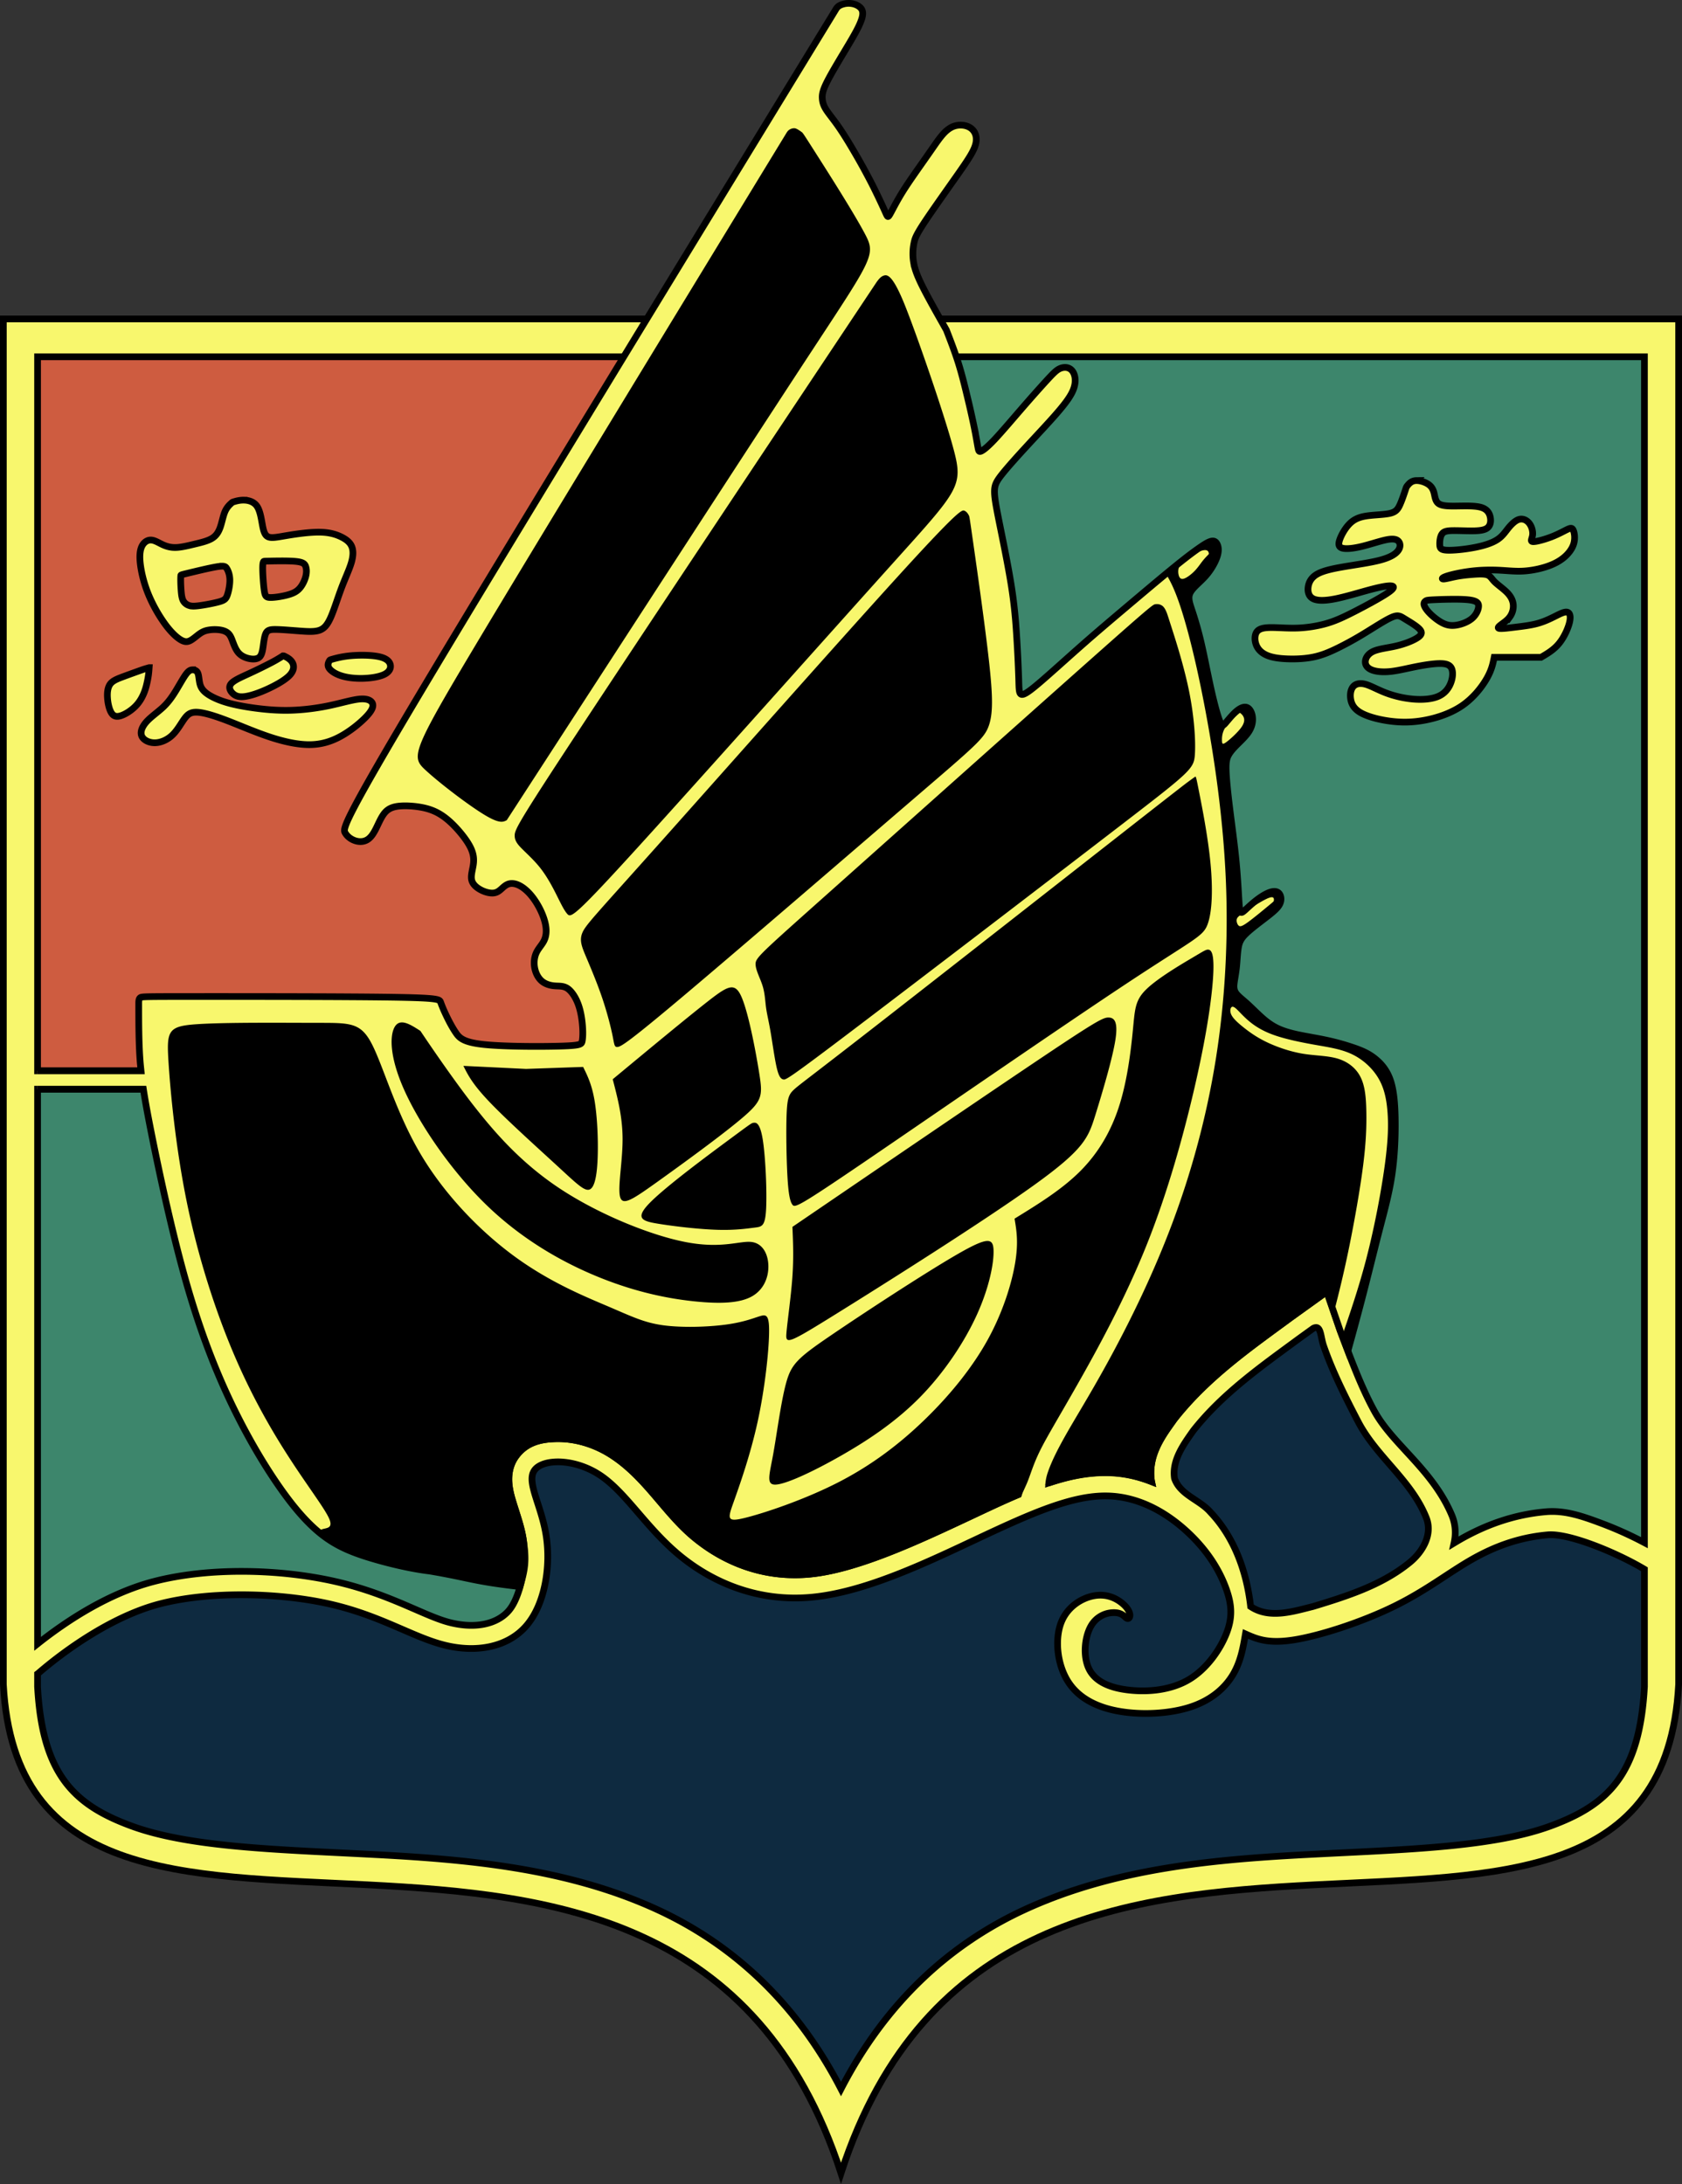
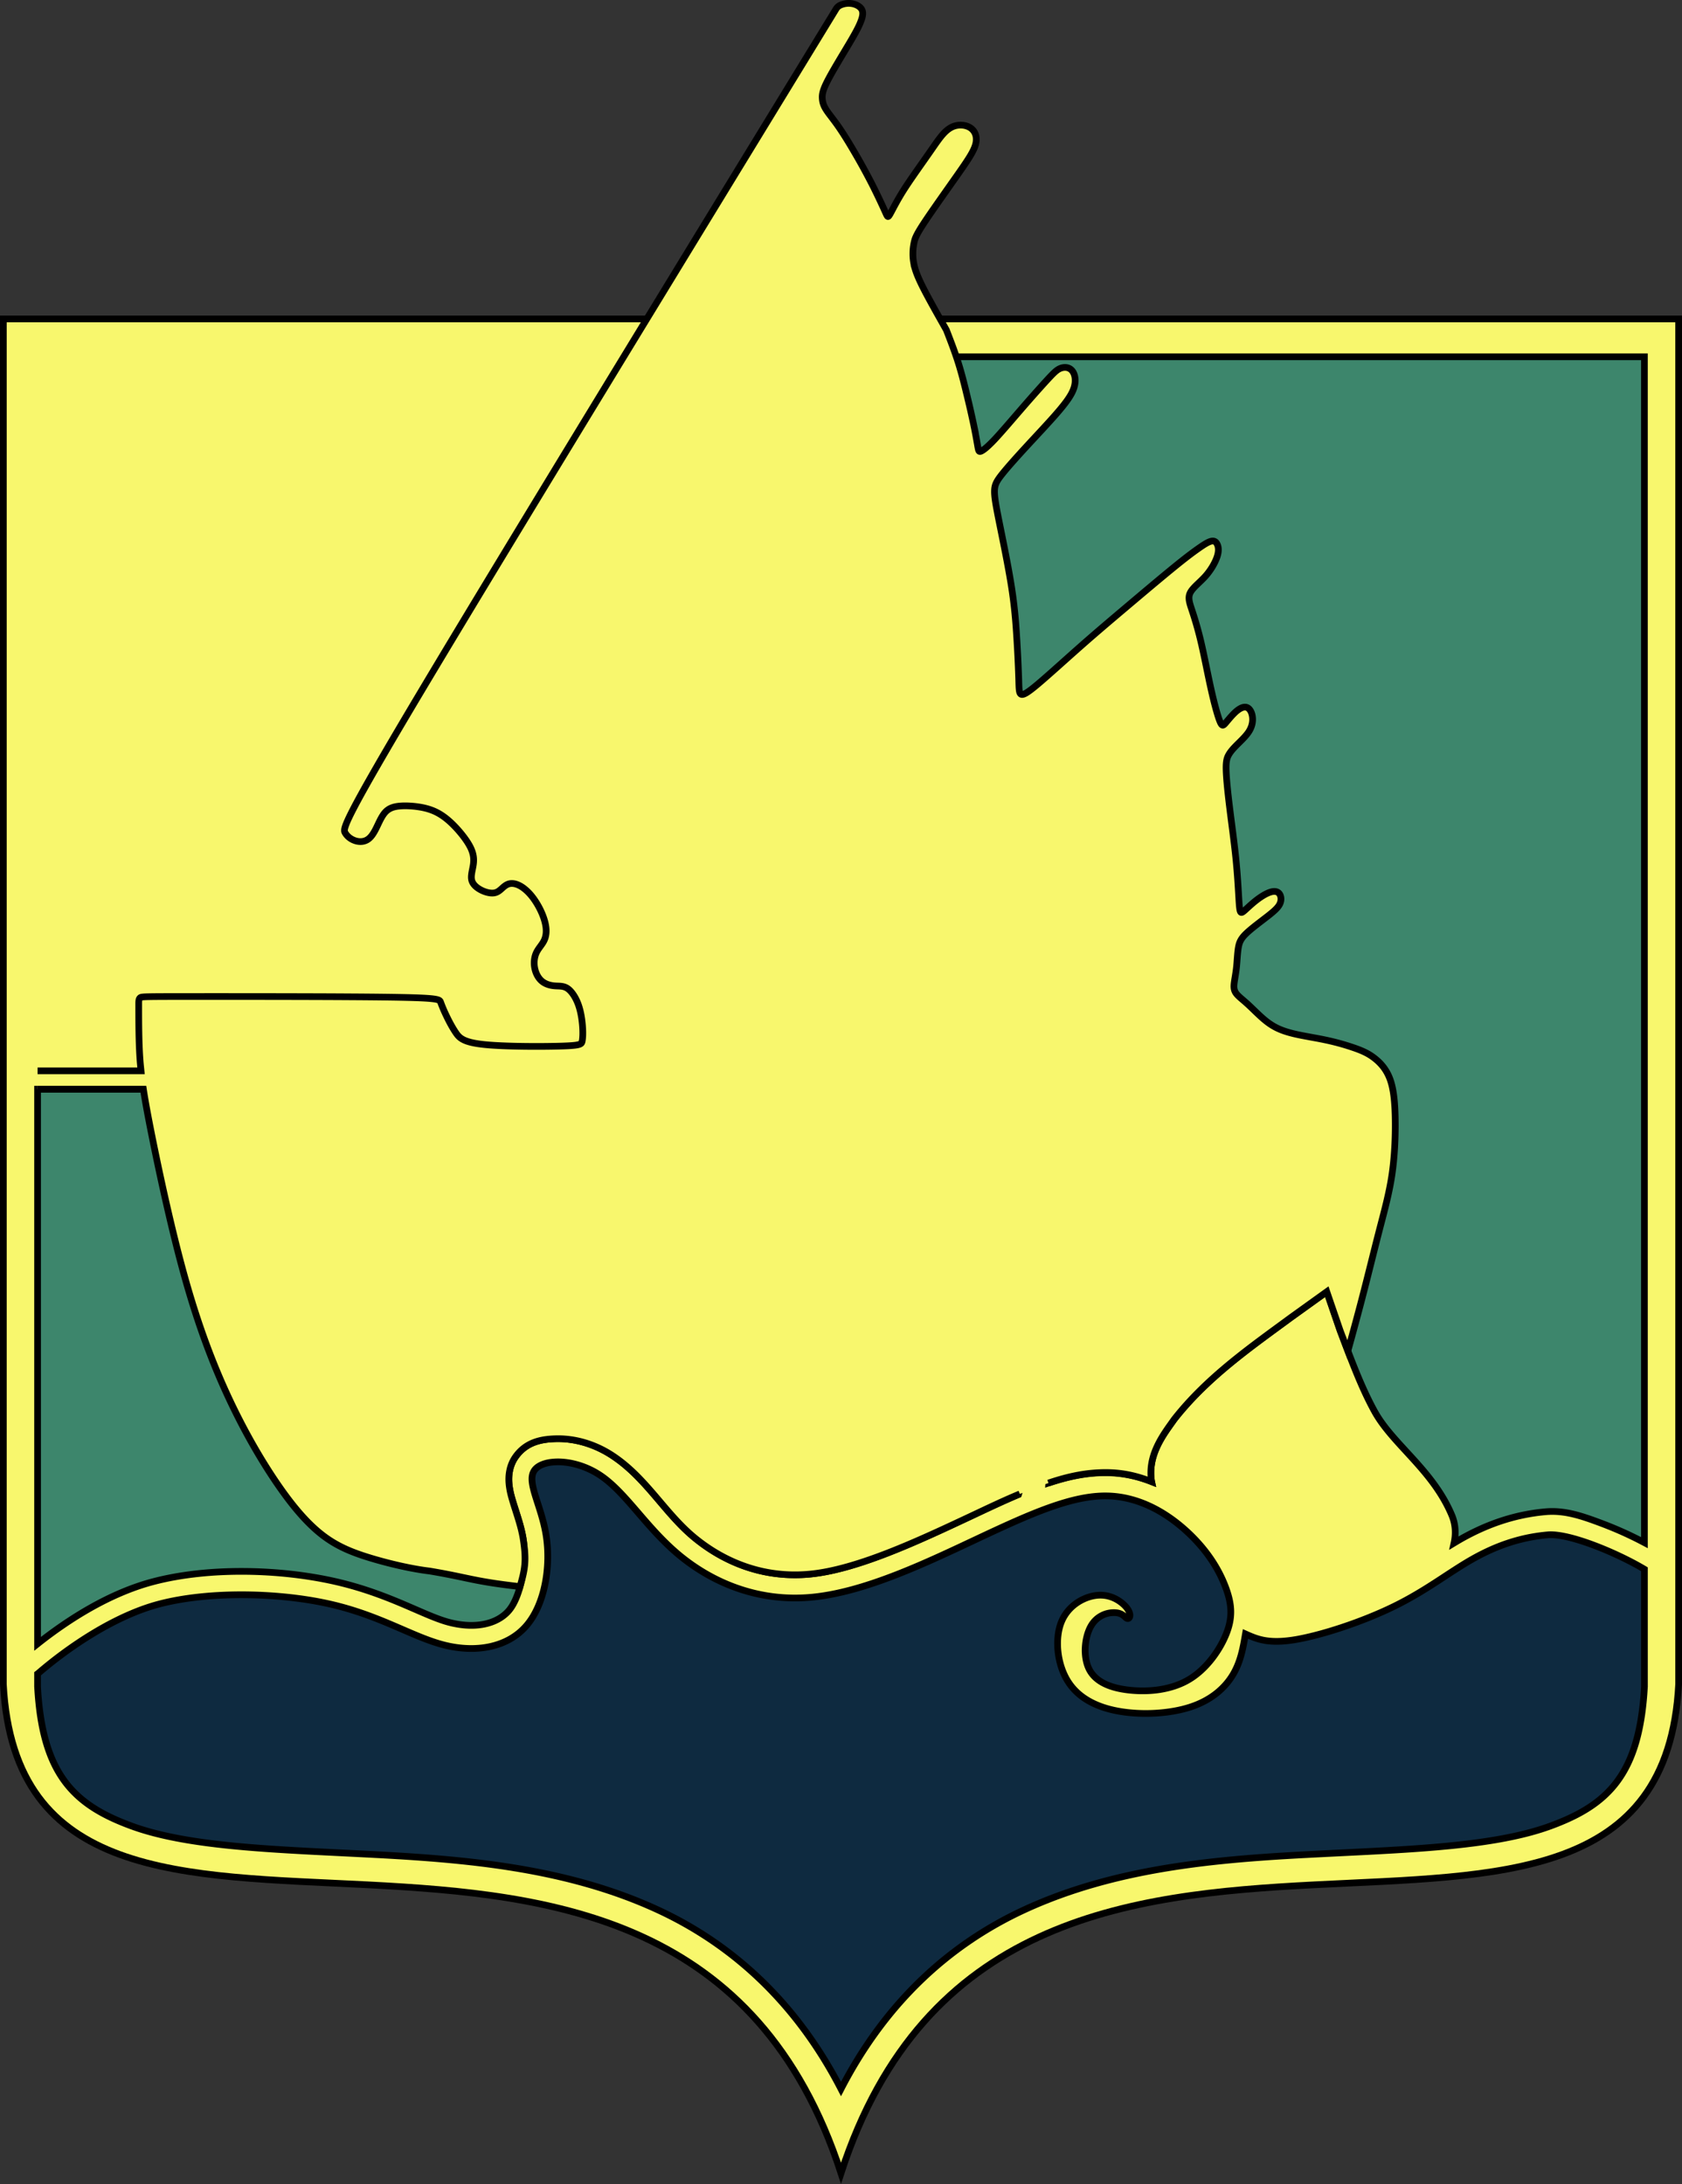
<svg xmlns="http://www.w3.org/2000/svg" width="1003.997" height="1303.611" viewBox="0 0 265.641 344.914" xml:space="preserve" version="1.1" id="svg20">
  <rect x="0" y="0" width="265.641" height="344.914" fill="#333333" stroke="none" />
  <defs id="defs24" />
  <path style="opacity:1;fill:#f8f76d;fill-opacity:1;fill-rule:evenodd;stroke:#000;stroke-width:1.058;stroke-linecap:round;stroke-dasharray:none" d="M.529 50.367v215.636c3.29 61.896 106.149-3.208 132.292 77.2 26.143-80.408 129-15.304 132.29-77.2V50.367h-132.29z" id="path2" />
-   <path style="opacity:1;fill:#3d866c;fill-opacity:1;fill-rule:evenodd;stroke:#000;stroke-width:1.058;stroke-linecap:round;stroke-dasharray:none" d="M132.82 56.349v114.213H63.259v1.446H5.934v87.594c4.892-3.885 11.394-8.021 18.3-9.83a3.662 3.662 0 0 1 .003 0c8.81-2.303 20.052-1.987 28.705-.016 8.652 1.97 14.068 5.473 18.127 6.49 4.059 1.018 7.463.226 9.29-1.894 1.826-2.12 2.885-7.357 2.278-11.264-.303-1.954-.992-3.836-1.58-5.756-.293-.96-.578-1.931-.673-3.107-.096-1.176.058-2.75 1.007-4.112 1.663-2.384 4.079-2.833 6.34-2.9 2.908-.086 6.12.75 9.076 2.719 5.256 3.498 8.153 8.966 12.744 12.795 4.592 3.828 10.863 6.577 18.336 5.867 7.474-.71 17.169-5.263 25.335-9.096s14.834-7.011 21.615-6.914c2.558.037 4.91.572 7.038 1.408l-.02-.094c-.635-4.19 1.945-7.417 3.569-9.72.024-.033.048-.065.073-.096 5.21-6.618 12.028-11.34 18.36-16.006l.02-.013 5.665-4.07s2.084 6.077 2.125 6.184c1.678 4.406 3.243 8.746 5.384 12.653l.002.004c2.878 5.282 9.178 9.236 12.22 16.426.632 1.48.68 3.027.369 4.426.324-.195.647-.39.98-.58v0c4.026-2.295 8.447-3.91 13.484-4.358 3.055-.272 5.818.698 8.897 1.854a57.738 57.738 0 0 1 6.705 3.024V56.349Z" id="path4" />
-   <path style="opacity:1;fill:#ce5c40;fill-opacity:1;fill-rule:evenodd;stroke:#000;stroke-width:1.058;stroke-linecap:round;stroke-dasharray:none" d="M5.934 56.349v112.767h57.324v1.446h69.563V56.349Z" id="path6" />
+   <path style="opacity:1;fill:#3d866c;fill-opacity:1;fill-rule:evenodd;stroke:#000;stroke-width:1.058;stroke-linecap:round;stroke-dasharray:none" d="M132.82 56.349v114.213H63.259v1.446H5.934v87.594c4.892-3.885 11.394-8.021 18.3-9.83a3.662 3.662 0 0 1 .003 0c8.81-2.303 20.052-1.987 28.705-.016 8.652 1.97 14.068 5.473 18.127 6.49 4.059 1.018 7.463.226 9.29-1.894 1.826-2.12 2.885-7.357 2.278-11.264-.303-1.954-.992-3.836-1.58-5.756-.293-.96-.578-1.931-.673-3.107-.096-1.176.058-2.75 1.007-4.112 1.663-2.384 4.079-2.833 6.34-2.9 2.908-.086 6.12.75 9.076 2.719 5.256 3.498 8.153 8.966 12.744 12.795 4.592 3.828 10.863 6.577 18.336 5.867 7.474-.71 17.169-5.263 25.335-9.096s14.834-7.011 21.615-6.914c2.558.037 4.91.572 7.038 1.408l-.02-.094c-.635-4.19 1.945-7.417 3.569-9.72.024-.033.048-.065.073-.096 5.21-6.618 12.028-11.34 18.36-16.006l.02-.013 5.665-4.07s2.084 6.077 2.125 6.184c1.678 4.406 3.243 8.746 5.384 12.653c2.878 5.282 9.178 9.236 12.22 16.426.632 1.48.68 3.027.369 4.426.324-.195.647-.39.98-.58v0c4.026-2.295 8.447-3.91 13.484-4.358 3.055-.272 5.818.698 8.897 1.854a57.738 57.738 0 0 1 6.705 3.024V56.349Z" id="path4" />
  <path style="opacity:1;fill:#0e2a40;fill-opacity:1;fill-rule:evenodd;stroke:#000;stroke-width:1.058;stroke-linecap:round;stroke-dasharray:none" d="M87.84 230.872c-1.6.047-2.876.52-3.444 1.334-1.298 1.862 1.114 5.507 1.86 10.318.748 4.81-.17 10.788-3.124 14.218-2.954 3.43-7.945 4.312-12.953 3.056-5.008-1.255-10.032-4.647-18.05-6.474-8.02-1.826-19.03-2.085-26.966-.01-7.087 1.855-14.394 6.86-19.14 10.958-.032.023-.058.046-.09.069v2.028c.757 13.868 5.749 18.669 14.84 22.004 9.11 3.342 22.78 3.704 37.61 4.467 14.829.763 30.929 2.043 45.465 8.752 11.482 5.299 21.736 14.3 28.973 28.31 7.236-14.01 17.49-23.011 28.973-28.31 14.536-6.71 30.636-7.99 45.465-8.752 14.829-.763 28.499-1.125 37.609-4.467 9.09-3.335 14.083-8.136 14.84-22.004v-18.543c-4.322-2.584-11.9-5.734-15.275-5.433-4.468.399-8.32 1.795-11.997 3.892-3.677 2.098-7.18 4.898-12.214 7.373-5.033 2.475-11.596 4.625-15.771 5.302-4.176.676-5.965-.122-7.753-.92-.381 2.217-.762 4.433-2.018 6.495-1.256 2.063-3.39 3.972-6.671 5.046-3.283 1.073-7.717 1.31-11.362.654-3.646-.655-6.504-2.201-8.11-4.902-1.606-2.7-1.96-6.554-.925-9.15 1.036-2.596 3.46-3.933 5.395-4.208 1.934-.275 3.376.51 4.247 1.239.872.727 1.173 1.396 1.193 1.84.02.447-.242.67-.53.493-.29-.176-.604-.753-1.66-.858a4.142 4.142 0 0 0-3.905 2.012c-1.056 1.75-1.37 4.883-.335 6.92 1.036 2.04 3.422 2.984 6.397 3.298 2.976.315 6.542 0 9.373-1.691 2.832-1.691 4.93-4.76 5.913-7.29.983-2.53.85-4.521-.053-7.038-.904-2.517-2.582-5.558-5.702-8.573-3.12-3.015-7.682-6.004-13.161-6.083-5.48-.08-11.878 2.752-20.005 6.567-8.128 3.815-17.986 8.613-26.546 9.426-8.56.813-15.823-2.36-21.027-6.698-5.205-4.34-8.35-9.845-12.427-12.56-2.294-1.526-4.882-2.17-6.938-2.108z" id="path8" />
-   <path style="opacity:1;fill:#0e2a40;fill-opacity:1;fill-rule:evenodd;stroke:#000;stroke-width:1.058;stroke-linecap:round;stroke-dasharray:none" d="M207.867 209.651a.918.918 0 0 0-.48.14l-2.135 1.538c-5.963 4.394-12.164 8.724-16.786 14.594-1.541 2.184-3.405 4.721-2.976 7.548.899 2.636 3.987 3.368 5.696 5.361 3.804 4.008 5.712 9.466 6.328 14.88 2.967 1.987 6.681.779 9.835 0 5.448-1.652 10.886-3.389 15.223-6.909 2.024-1.612 3.772-4.421 2.665-7.148-2.382-5.94-7.88-9.594-10.778-15.201-2.006-3.857-3.987-7.783-5.425-11.927-.428-1.233-.407-2.852-1.166-2.876z" id="path10" />
  <path style="opacity:1;fill:#f8f76d;fill-opacity:1;stroke:none;stroke-width:1.058;stroke-linecap:butt;stroke-linejoin:miter;stroke-dasharray:none;stroke-opacity:1" d="M5.934 172.008h16.71c.29 1.893.704 4.149 1.34 7.324 1.188 5.923 3.119 14.952 5.237 22.508 2.12 7.555 4.426 13.638 6.93 18.987 2.504 5.348 5.204 9.962 7.682 13.567 2.478 3.605 4.732 6.2 7.026 7.984 2.295 1.783 4.628 2.752 7.604 3.657 2.976.904 6.594 1.743 9.386 2.07 6.487 1.098 6.686 1.587 14.272 2.46.823-2.806 1.03-4.175.516-7.477-.303-1.954-.992-3.836-1.58-5.756-.293-.96-.577-1.931-.673-3.107-.096-1.176.058-2.75 1.007-4.112 1.663-2.384 4.079-2.833 6.34-2.9 2.908-.086 6.12.75 9.077 2.719 5.255 3.498 8.152 8.966 12.743 12.795 4.592 3.828 10.863 6.577 18.336 5.867 7.474-.71 17.169-5.263 25.335-9.096 3.02-1.418 5.57-2.63 8.264-3.737l-.443 1.495 3.969-1.477.083-1.398c3.274-1.112 6.58-1.842 9.742-1.797 2.558.037 4.91.572 7.038 1.408l-.02-.094c-.635-4.19 1.945-7.417 3.569-9.72.024-.033.048-.065.073-.096 5.21-6.618 12.028-11.34 18.36-16.006l.02-.013c.76-.548 5.665-4.07 5.665-4.07s2.084 6.077 2.125 6.184c.404 1.06.802 2.118 1.203 3.166a514.11 514.11 0 0 0 2.103-7.76c1.112-4.255 1.965-7.796 2.78-10.957.816-3.16 1.595-5.941 2.049-8.908.454-2.966.584-6.117.55-8.78-.032-2.664-.228-4.84-.798-6.438-.57-1.6-1.514-2.621-2.425-3.342-.911-.721-1.79-1.14-3.008-1.58a37.227 37.227 0 0 0-4.372-1.252c-1.593-.354-3.22-.603-4.576-.885-1.356-.282-2.444-.596-3.368-1.03-.925-.431-1.685-.982-2.491-1.696-.806-.715-1.66-1.593-2.42-2.275-.76-.681-1.428-1.166-1.75-1.678-.32-.51-.294-1.048-.202-1.704.09-.655.249-1.43.347-2.392.098-.964.138-2.117.282-2.983.144-.865.393-1.442 1.252-2.268.858-.826 2.327-1.9 3.376-2.72 1.048-.82 1.677-1.383 1.946-1.985.269-.603.177-1.246-.118-1.6-.294-.354-.793-.42-1.435-.21-.643.21-1.43.695-2.15 1.252-.721.557-1.377 1.187-1.803 1.567-.426.38-.623.51-.747.235-.125-.275-.177-.956-.262-2.385-.085-1.43-.203-3.605-.46-6.102-.255-2.498-.648-5.316-.956-7.81-.308-2.491-.532-4.66-.57-6.02-.038-1.362.11-1.918.412-2.446.302-.53.756-1.03 1.344-1.618.59-.59 1.312-1.265 1.766-1.933.454-.667.64-1.325.658-1.927.019-.603-.13-1.15-.366-1.52-.236-.371-.56-.566-.973-.515-.412.05-.913.347-1.446.848-.533.5-1.1 1.205-1.474 1.64-.376.436-.561.603-.913-.26-.352-.861-.871-2.751-1.39-5.08-.52-2.325-1.04-5.087-1.554-7.293a56.813 56.813 0 0 0-1.432-5.083c-.406-1.228-.708-2.035-.298-2.848.41-.813 1.53-1.632 2.418-2.631.888-1 1.544-2.18 1.832-3.071.288-.891.21-1.494.026-1.907-.183-.413-.471-.636-.963-.524-.492.11-1.187.556-2.072 1.179-.884.623-1.96 1.422-3.958 3.054-2 1.633-4.923 4.097-7.46 6.24-2.536 2.144-4.686 3.966-7.072 6.07s-5.007 4.49-6.685 5.912c-1.678 1.422-2.412 1.88-2.77 1.72-.36-.16-.341-.937-.388-2.513a222.478 222.478 0 0 0-.307-6.377c-.148-2.43-.333-4.913-.85-8.194-.517-3.281-1.365-7.36-1.908-10.06-.542-2.701-.778-4.025-.758-4.97.02-.943.295-1.507 1.18-2.621.884-1.114 2.38-2.78 3.913-4.444 1.534-1.665 3.107-3.33 4.39-4.785 1.286-1.455 2.282-2.7 2.794-3.756.51-1.055.537-1.92.38-2.556-.157-.635-.498-1.042-.93-1.225-.433-.184-.957-.145-1.436.08-.478.223-.91.63-1.864 1.66-.953 1.03-2.426 2.68-4.002 4.497-1.576 1.817-3.254 3.8-4.408 5.027-1.154 1.225-1.784 1.693-2.127 1.842-.343.148-.4-.023-.52-.675-.12-.65-.305-1.782-.593-3.19a154.25 154.25 0 0 0-1.093-4.84c-.417-1.742-.863-3.54-1.414-5.288-.552-1.747-1.21-3.444-1.868-5.14-1.197-2.116-2.394-4.232-3.254-5.867-.86-1.635-1.385-2.788-1.68-3.772a8.124 8.124 0 0 1-.354-2.484 7.982 7.982 0 0 1 .216-1.81c.13-.557.314-1.107 1.58-3.03 1.268-1.921 3.617-5.215 5.25-7.543 1.635-2.33 2.553-3.691 2.849-4.804.297-1.112-.028-1.974-.635-2.48-.607-.504-1.496-.653-2.27-.523-.775.13-1.433.538-2.082 1.219-.65.68-1.288 1.636-2.163 2.892-.874 1.257-1.984 2.814-2.843 4.062-.86 1.248-1.47 2.185-2.003 3.093-.534.908-.993 1.786-1.291 2.343-.3.557-.436.793-.554.78-.118-.013-.216-.275-.636-1.2-.42-.923-1.16-2.51-1.99-4.13-.83-1.618-1.746-3.27-2.657-4.83s-1.815-3.027-2.616-4.167c-.8-1.14-1.497-1.95-1.91-2.623-.414-.674-.543-1.211-.562-1.795-.018-.585.074-1.215.88-2.77.807-1.555 2.327-4.033 3.33-5.725 1.002-1.692 1.488-2.596 1.815-3.396.328-.8.498-1.494.236-2.02-.262-.523-.957-.877-1.645-.975a3.067 3.067 0 0 0-.51-.03 3.164 3.164 0 0 0-1.28.298c-.42.21-.576.472-.733.735C105.97 44.09 79.989 86.614 67.03 108.31c-12.96 21.696-12.893 22.56-12.52 23.216.374.656 1.056 1.102 1.724 1.285.669.183 1.325.104 1.849-.243s.917-.963 1.278-1.671c.36-.708.688-1.507 1.114-2.15.426-.642.95-1.127 1.94-1.343.99-.217 2.445-.164 3.678.02 1.232.183 2.24.497 3.192 1.035.95.537 1.84 1.297 2.733 2.254.89.957 1.783 2.11 2.274 3.1.492.99.583 1.816.465 2.688-.118.872-.445 1.79-.255 2.517.19.728.898 1.265 1.593 1.6.694.333 1.376.465 1.88.406.505-.06.833-.308 1.174-.61.34-.301.695-.655 1.154-.806.459-.15 1.022-.098 1.632.19.61.289 1.265.813 1.868 1.514.603.702 1.153 1.58 1.58 2.47.425.893.727 1.797.832 2.617.105.819.013 1.553-.315 2.195-.328.643-.891 1.193-1.213 1.9-.32.709-.4 1.574-.242 2.387.157.813.55 1.573 1.12 2.058.57.485 1.319.695 2.027.754.707.059 1.376-.033 2.03.406.657.44 1.299 1.41 1.712 2.55.413 1.14.597 2.45.669 3.493.072 1.043.032 1.816-.066 2.297-.098.48-.256.67-3.29.763-3.031.094-8.94.095-12.205-.248-3.265-.343-3.886-1.03-4.456-1.868-.57-.84-1.09-1.83-1.502-2.697a23.698 23.698 0 0 1-.89-2.09c-.171-.483-.21-.705-7.897-.817-7.69-.11-23.03-.11-30.931-.108-7.901.003-8.363.01-8.6.176-.236.166-.248.49-.26.813 0 3.136 0 6.272.223 9.25.038.496.093 1 .145 1.502H5.934" id="path12" />
-   <path style="fill:#000;stroke:none;stroke-width:1.058;stroke-linecap:butt;stroke-linejoin:miter;stroke-dasharray:none;stroke-opacity:1" d="M125.364 20.252c-.25.017-.49.098-.7.234-.245.163-.357.345-.477.54-19.725 32.36-39.45 64.72-49.327 81.257-9.877 16.536-9.905 17.249-7.694 19.302 2.21 2.053 6.66 5.447 9.177 6.995 2.516 1.549 3.1 1.252 3.684.956 19.13-29.496 38.26-58.992 48.062-73.936 9.802-14.945 10.274-15.34 8.504-18.681-1.77-3.343-5.781-9.635-7.787-12.782-2.006-3.146-2.005-3.146-2.21-3.293-.203-.147-.69-.498-.992-.572a.846.846 0 0 0-.24-.02zm14.527 23.222a.8.8 0 0 0-.218.023c-.542.127-.875.574-1.218 1.034-18.66 28.029-37.32 56.058-46.938 70.666-9.618 14.607-10.193 15.794-10.23 16.684-.036.89.464 1.483 1.252 2.266.788.784 1.863 1.757 2.79 2.934.927 1.178 1.706 2.559 2.4 3.926.696 1.367 1.308 2.72 1.874 3.34.565.622 1.084.51 11.253-10.668 10.168-11.18 29.986-33.425 40.266-44.855 10.28-11.43 11.022-12.041 9.515-17.744-1.506-5.703-6.008-18.646-7.797-23.054-1.565-3.857-2.401-4.53-2.95-4.552zm12.243 37.147c-.5.046-1.978 1.234-10.306 10.386-9.52 10.46-27.985 31.32-37.94 42.475-9.957 11.154-11.403 12.6-11.913 13.824-.51 1.223-.083 2.225.63 3.912.714 1.687 1.716 4.06 2.503 6.386.788 2.327 1.363 4.607 1.64 5.979.279 1.372.26 1.835.817 1.752.556-.084 1.687-.714 10.938-8.52 9.25-7.804 26.622-22.784 36.04-30.876 9.418-8.092 10.883-9.297 11.596-11.262.714-1.965.677-4.69.046-10.336-.63-5.645-1.853-14.21-2.465-18.493-.612-4.282-.612-4.282-.715-4.47-.104-.19-.31-.567-.7-.727a.338.338 0 0 0-.171-.03zm39.49 4.824a.977.977 0 0 0-.333.024c-.492.11-1.187.556-2.072 1.179-.884.623-1.96 1.422-3.958 3.054-.32.26-.763.635-1.123.932.63.99 1.3 2.315 2.073 4.542 1.233 3.553 2.727 9.4 4.16 17.024 1.432 7.624 2.8 17.027 3.22 26.602.42 9.575-.114 19.32-1.59 28.546-1.477 9.225-3.898 17.927-6.857 25.827-2.96 7.9-6.458 14.997-9.356 20.4-2.9 5.403-5.198 9.11-6.885 12.02-1.687 2.912-2.762 5.025-3.396 6.86a7.355 7.355 0 0 0-.42 2.044c.4-.138.81-.388 1.214-.514l.102-.031c.383-.12.765-.232 1.145-.337l.083-.022c.37-.102.742-.197 1.116-.286.073-.018.146-.033.22-.05.324-.074.649-.146.973-.21.133-.025.266-.046.4-.07.272-.05.544-.098.815-.138.17-.025.34-.043.51-.065.239-.03.476-.063.714-.086.2-.02.403-.03.604-.044.21-.015.42-.034.629-.043 1.645-.08 3.293.05 4.905.386 1.173.242 2.294.585 3.358 1.003l-.02-.094c-.237-1.571-.024-3.007.422-4.31.149-.434.323-.853.515-1.257.769-1.62 1.82-3.001 2.632-4.153.024-.032.048-.065.073-.096a49.174 49.174 0 0 1 4.177-4.637 69.69 69.69 0 0 1 4.583-4.098c3.147-2.59 6.435-4.938 9.6-7.27l.02-.014 5.665-4.07 1.124 3.273.07-.274c.75-2.92 1.512-5.997 2.337-10.04.825-4.04 1.715-9.046 2.197-12.81.482-3.763.556-6.284.519-8.49-.037-2.206-.186-4.097-.91-5.543-.721-1.447-2.02-2.447-3.632-2.93-1.613-.482-3.54-.445-5.525-.778-1.983-.334-4.022-1.04-5.603-1.791-1.581-.753-2.704-1.554-3.626-2.282-.922-.728-1.643-1.384-1.964-1.954-.322-.57-.243-1.055-.08-1.268.16-.213.406-.153.857.266.45.42 1.11 1.198 2.046 1.968.936.769 2.15 1.53 3.944 2.155 1.794.626 4.167 1.116 6.336 1.5 2.169.386 4.134.664 5.858 1.48 1.725.816 3.207 2.169 4.143 3.708.936 1.539 1.326 3.263 1.493 5.358.167 2.095.11 4.56-.445 8.61-.556 4.05-1.613 9.688-2.902 14.647-1.28 4.926-2.786 9.178-3.805 12.188.299.788.597 1.577.896 2.358a520.612 520.612 0 0 0 2.103-7.76c1.112-4.255 1.965-7.797 2.78-10.958.816-3.16 1.595-5.941 2.05-8.908.226-1.483.372-3.012.458-4.504a61.85 61.85 0 0 0 .092-4.276c-.025-1.998-.141-3.72-.438-5.132-.1-.47-.218-.906-.36-1.306a7.145 7.145 0 0 0-.778-1.57 7.538 7.538 0 0 0-1.648-1.772c-.911-.721-1.79-1.14-3.008-1.58a37.227 37.227 0 0 0-4.372-1.252c-1.593-.354-3.22-.603-4.575-.885-.68-.14-1.29-.29-1.847-.458-.52-.153-1.03-.343-1.522-.57-.924-.433-1.685-.984-2.491-1.698-.806-.715-1.66-1.593-2.42-2.275-.38-.34-.736-.632-1.04-.902-.301-.27-.55-.52-.71-.775-.32-.512-.294-1.05-.202-1.705.045-.327.108-.685.17-1.08.064-.397.128-.83.177-1.312.098-.964.138-2.117.282-2.983.072-.432.17-.793.358-1.148.188-.356.464-.707.894-1.12.858-.826 2.327-1.9 3.376-2.72.524-.41.944-.755 1.266-1.074.322-.318.546-.61.68-.911.135-.302.179-.613.153-.893a1.295 1.295 0 0 0-.27-.707c-.295-.354-.794-.42-1.436-.21a5.457 5.457 0 0 0-1.045.496c-.368.217-.745.478-1.105.756-.721.557-1.377 1.187-1.803 1.567-.32.285-.51.43-.637.368-.043-.02-.08-.064-.11-.132-.125-.276-.177-.957-.262-2.386-.085-1.43-.203-3.605-.46-6.102-.255-2.498-.648-5.316-.956-7.81-.308-2.491-.532-4.66-.57-6.02-.01-.34-.007-.63.006-.882.04-.756.18-1.168.406-1.564.302-.53.756-1.03 1.344-1.618.589-.588 1.312-1.265 1.766-1.932.454-.668.64-1.326.658-1.928a2.961 2.961 0 0 0-.206-1.21v-.001a2.007 2.007 0 0 0-.16-.31c-.236-.37-.56-.565-.973-.514-.413.05-.913.347-1.446.848-.533.5-1.1 1.205-1.474 1.64-.376.436-.561.603-.913-.26-.176-.43-.394-1.118-.633-1.99a68.177 68.177 0 0 1-.757-3.088c-.52-2.327-1.04-5.09-1.554-7.295a57.954 57.954 0 0 0-1.432-5.083c-.102-.307-.197-.588-.276-.85-.118-.39-.2-.737-.215-1.063a1.83 1.83 0 0 1 .193-.934c.102-.204.249-.407.425-.614.177-.207.383-.417.604-.632.222-.216.458-.438.694-.668.236-.23.473-.468.695-.718.444-.5.83-1.045 1.14-1.576.31-.532.548-1.05.69-1.495.29-.891.21-1.494.028-1.907a1.299 1.299 0 0 0-.142-.243c-.015-.021-.033-.04-.05-.06a.75.75 0 0 0-.137-.123c-.02-.014-.04-.03-.062-.04a.656.656 0 0 0-.24-.082zm-1.328 1.43a.705.705 0 0 1 .359.076c.199.112.236.325.254.432.019.106.019.106-.157.287-.176.18-.53.542-.886 1-.356.46-.718 1.016-1.256 1.558-.537.542-1.251 1.07-1.71 1.177-.46.107-.663-.208-.76-.625-.097-.417-.088-.936.14-1.381.226-.445.67-.816 1.283-1.233.612-.417 1.39-.881 1.96-1.108.322-.128.576-.18.773-.183zm-7.54 8.528a1.618 1.618 0 0 0-.303.02c-.392.065-.72.28-10.976 9.39-10.254 9.112-30.434 27.122-40.905 36.455-10.47 9.333-11.23 9.988-11.243 10.952-.013.964.72 2.235 1.1 3.448.38 1.213.407 2.366.55 3.434.145 1.069.408 2.052.709 3.802.302 1.75.642 4.267.977 5.703.334 1.435.662 1.789 1.055 1.867.393.079.852-.117 11.484-8.18 10.63-8.062 31.435-23.99 42.112-32.202 10.678-8.213 11.228-8.711 11.386-10.848.157-2.136-.08-5.912-.872-9.903-.793-3.992-2.143-8.2-2.82-10.305-.674-2.104-.673-2.104-.771-2.338-.097-.234-.291-.703-.616-.98-.245-.2-.55-.31-.867-.315zm13.042 17.155c.02 0 .048.024.124.086.12.098.364.295.498.642.134.347.16.846-.404 1.622-.563.777-1.717 1.832-2.326 2.28-.61.45-.675.293-.698-.166-.023-.46-.004-1.22.435-1.983.44-.763 1.298-1.53 1.764-1.947l.573-.514c.014-.012.022-.02.034-.02zm-7.004 10.094c-.024 0-.05.018-.081.04-.167.118-.502.354-1.017.734-.515.38-1.21.904-11 8.57-9.79 7.665-28.674 22.47-38.82 30.366-10.148 7.895-11.557 8.877-12.403 9.64-.846.762-1.13 1.304-1.236 3.844-.107 2.54-.037 7.077.123 9.92.16 2.845.41 3.994.796 4.495.384.5.903.35 11.285-6.712 10.382-7.063 30.626-21.041 41.415-28.177 10.788-7.136 12.12-7.428 12.852-9.377.732-1.95.865-5.555.46-9.735-.404-4.18-1.346-8.933-1.817-11.31-.382-1.93-.454-2.293-.557-2.298zm12.063 19.042c.118-.001.19.033.238.08.13.129.098.355.082.468-.015.113-.016.113-.804.767-.788.653-2.363 1.96-3.3 2.637-.935.676-1.232.723-1.45.533-.218-.19-.357-.616-.31-.94.045-.326.277-.548 1.153-1.14.876-.59 2.396-1.55 3.302-2.016.566-.29.892-.388 1.089-.39zm-10.05 8.277c-.222-.011-.444.102-.591.177-.295.15-.295.15-2.052 1.192-1.756 1.04-5.27 3.122-7.06 4.833-1.79 1.71-1.854 3.049-2.15 6.125-.294 3.075-.82 7.887-2.103 12.05-1.284 4.163-3.33 7.676-6.227 10.586-2.897 2.91-6.646 5.217-10.395 7.524.315 1.862.63 3.723.105 6.922s-1.888 7.734-4.326 12.165c-2.44 4.43-5.952 8.757-9.924 12.61-3.972 3.855-8.403 7.237-13.742 9.969-5.34 2.732-11.586 4.814-14.607 5.568-3.022.753-2.818.18-1.866-2.497.95-2.677 2.65-7.454 3.8-12.738s1.75-11.073 1.794-13.977c.046-2.904-.464-2.922-1.47-2.616-1.005.305-2.507.935-5.31 1.318-2.801.383-6.903.52-9.905.118-3.002-.403-4.903-1.347-8.587-2.92s-9.15-3.775-14.728-7.813c-5.578-4.037-11.268-9.91-15.096-16.414-3.828-6.504-5.796-13.638-7.584-17.166-1.788-3.527-3.398-3.446-8.697-3.452-5.3-.005-14.29-.096-18.91.208-4.62.303-4.87 1-4.575 5.799.296 4.797 1.138 13.693 2.912 22.35 1.775 8.656 4.482 17.072 7.448 24.025 2.966 6.952 6.192 12.44 9.04 16.795 2.848 4.357 5.318 7.582 5.99 9.136.67 1.553-.456 1.435-1.102 1.658-.217.075-.375.203-.488.495.153.126.305.258.458.377 2.295 1.783 4.628 2.753 7.604 3.657 2.976.905 6.594 1.744 9.386 2.07.91.155 1.712.306 2.46.458 4.08.783 5.423 1.266 11.809 2.003.406-1.481.652-3.15.684-4.772l.003-.168c.004-.4-.005-.795-.028-1.184-.004-.064-.01-.127-.015-.19-.026-.39-.067-.778-.125-1.164a17.812 17.812 0 0 0-.292-1.454c-.107-.441-.23-.88-.36-1.32-.038-.132-.08-.265-.12-.397-.26-.861-.543-1.72-.808-2.585-.293-.96-.578-1.931-.673-3.107a7.4 7.4 0 0 1-.016-.95c.014-.298.056-.61.114-.925.04-.215.083-.43.148-.647.093-.305.212-.6.354-.886a5.34 5.34 0 0 1 .407-.703c.208-.3.428-.567.657-.807.918-.963 1.997-1.49 3.122-1.776.257-.065.518-.115.779-.157.07-.012.14-.021.213-.031a14.485 14.485 0 0 1 4.94.173c.38.08.765.174 1.149.286a16.512 16.512 0 0 1 4.556 2.13c1.97 1.31 3.61 2.9 5.13 4.576.76.836 1.489 1.692 2.216 2.548l.006.007c.728.857 1.454 1.712 2.203 2.542 1 1.105 2.042 2.165 3.19 3.122a27.26 27.26 0 0 0 3.75 2.63c.676.394 1.375.76 2.098 1.096a23.968 23.968 0 0 0 13.785 1.98c.378-.057.755-.122 1.13-.193a36.524 36.524 0 0 0 1.986-.42c.682-.166 1.377-.36 2.077-.565l.547-.162a62.696 62.696 0 0 0 2.043-.656 83.553 83.553 0 0 0 3.327-1.22c2.19-.853 4.4-1.803 6.574-2.78 2.174-.977 4.31-1.98 6.353-2.94a545.886 545.886 0 0 1 3.852-1.79l.015-.007.588-.27c.593-.27 1.187-.536 1.782-.8.593-.26 1.148-.431 1.728-.673l.276-.117c.24-.528.509-1.102.733-1.628.55-1.298.943-2.845 2.044-5.087 1.102-2.242 2.91-5.178 5.988-10.601 3.078-5.424 7.423-13.335 10.83-21.83 3.41-8.494 5.88-17.573 7.51-24.563 1.628-6.991 2.415-11.894 2.795-15.335.38-3.442.354-5.42.046-6.26-.154-.42-.378-.554-.601-.565zm-75.206 5.962c-.852-.03-2.023.809-3.937 2.31-3.402 2.67-9.15 7.435-14.896 12.2.778 2.984 1.557 5.97 1.557 9.482 0 3.514-.78 7.555-.4 9.065.38 1.51 1.92.49 5.85-2.317 3.93-2.81 10.253-7.406 13.44-10.113 3.19-2.706 3.246-3.522 2.717-6.897-.528-3.374-1.64-9.306-2.725-11.985-.474-1.172-.944-1.721-1.606-1.745zm59.364 4.762c-.804.036-2.123.756-9.951 5.998-8.351 5.59-24.108 16.327-39.865 27.063.105 2.45.21 4.903-.013 8.004-.223 3.1-.774 6.85-.931 8.717-.157 1.868.079 1.855 7.879-2.996 7.8-4.85 23.163-14.538 31.16-20.273 7.996-5.735 8.625-7.518 9.74-11.096 1.114-3.58 2.714-8.954 3.173-11.903.459-2.95-.223-3.475-1.036-3.514a2.029 2.029 0 0 0-.156 0zm-111.54.772c-.383.014-.72.176-.99.553-.865 1.206-1.05 4.614 1.377 10.054 2.425 5.44 7.458 12.912 13.24 18.445 5.78 5.532 12.31 9.123 18.05 11.39 5.743 2.269 10.698 3.213 14.683 3.619 3.985.406 7 .275 8.9-.76 1.902-1.036 2.688-2.976 2.665-4.817-.023-1.842-.855-3.586-2.66-3.81-1.806-.222-4.585 1.076-10.102.07-5.516-1.003-13.77-4.31-20.002-8.395-6.233-4.084-10.442-8.944-13.803-13.242-3.362-4.298-7.497-10.442-7.943-11.105l-.446-.663c-1.063-.685-2.127-1.37-2.97-1.34zm9.76 6.862c.72 1.45 1.44 2.9 4.213 5.793 2.772 2.892 7.595 7.225 10.636 10.023 3.042 2.797 4.303 4.058 5.11 3.696.806-.361 1.158-2.345 1.25-5.144.093-2.8-.073-6.415-.5-8.917-.426-2.503-1.112-3.894-1.798-5.284l-9.027.313zm45.979 8.977c-.05 0-.096.006-.137.01-.328.04-.328.04-3.644 2.492-3.317 2.452-9.95 7.355-12.611 10.003-2.661 2.648-1.35 3.04 1.245 3.46 2.596.42 6.476.865 9.317.948 2.84.082 4.643-.2 5.81-.343 1.166-.144 1.698-.152 1.846-2.922.147-2.77-.09-8.301-.534-11.028-.39-2.386-.94-2.624-1.292-2.62zm36.773 18.678c-.837.007-2.358.707-5.081 2.295-5.126 2.989-14.512 9.124-19.703 12.663-5.192 3.54-6.188 4.483-7.007 7.492-.82 3.009-1.462 8.082-2.065 11.385-.603 3.304-1.167 4.838.636 4.62 1.803-.215 5.972-2.181 10.232-4.62 4.26-2.438 8.612-5.348 12.388-9.202 3.775-3.854 6.974-8.652 8.94-12.978 1.967-4.326 2.7-8.18 2.635-10.186-.03-.94-.237-1.474-.975-1.47z" id="path14" />
-   <path style="fill:#f8f76d;fill-opacity:1;stroke:#000;stroke-width:1.058;stroke-linecap:butt;stroke-linejoin:miter;stroke-dasharray:none;stroke-opacity:1" d="M223.703 75.893a1.87 1.87 0 0 0-.244.018c-.62.09-.98.534-1.16.755-.18.22-.18.22-.354.745-.174.524-.521 1.573-.856 2.307-.334.734-.655 1.153-1.625 1.366-.97.214-2.59.22-3.78.42-1.19.2-1.95.593-2.604 1.275-.656.682-1.206 1.652-1.47 2.38-.261.727-.235 1.212.355 1.395.59.184 1.744.066 3.08-.255 1.338-.322 2.859-.846 3.9-1.056 1.044-.21 1.607-.104 1.915.23.308.335.36.898-.026 1.449-.387.55-1.213 1.087-2.786 1.513-1.573.427-3.893.74-5.78 1.062-1.89.322-3.344.65-4.262 1.18-.917.53-1.297 1.265-1.402 2.006-.105.74.066 1.488.754 1.855s1.894.354 3.54.026c1.644-.327 3.729-.97 5.335-1.403 1.606-.432 2.733-.655 3.33-.648.596.007.66.243.222.649-.44.406-1.383.983-2.596 1.664a94.874 94.874 0 0 1-3.998 2.118c-1.304.648-2.431 1.16-3.77 1.54-1.336.38-2.882.629-4.337.695-1.455.065-2.819-.053-3.966-.072-1.147-.02-2.078.058-2.543.57-.466.51-.466 1.455-.164 2.202.3.747.904 1.298 1.763 1.646.859.347 1.973.49 3.264.53 1.292.04 2.76-.026 4.076-.308 1.317-.282 2.485-.78 3.744-1.396a51.85 51.85 0 0 0 4.162-2.294c1.553-.944 3.31-2.098 4.345-2.556 1.036-.46 1.35-.223 2.097.236.747.459 1.928 1.14 2.387 1.684.459.544.197.95-.538 1.39-.734.439-1.94.91-3.244 1.212-1.305.302-2.707.433-3.592.846-.885.413-1.252 1.108-1.245 1.678.007.57.386 1.016 1.094 1.278.708.262 1.744.34 2.91.216 1.167-.124 2.465-.452 3.868-.734 1.402-.282 2.91-.518 3.939-.517 1.03 0 1.58.235 1.822.799.242.564.177 1.456-.15 2.294-.33.84-.918 1.626-1.94 2.078-1.023.452-2.478.57-3.973.446a16.303 16.303 0 0 1-4.32-.984c-1.29-.49-2.34-1.107-3.198-1.35-.859-.243-1.527-.111-1.934.322-.406.432-.55 1.166-.445 1.933.105.767.459 1.567 1.56 2.209 1.1.642 2.95 1.127 4.752 1.356 1.803.23 3.559.204 5.519-.176s4.122-1.115 5.866-2.334c1.743-1.22 3.067-2.923 3.828-4.267.76-1.344.957-2.327 1.154-3.31h7.393c1.01-.59 2.019-1.18 2.838-2.176.82-.996 1.449-2.399 1.672-3.369.223-.97.039-1.508-.4-1.593-.44-.085-1.134.282-1.934.682-.8.4-1.704.832-2.766 1.12-1.062.289-2.28.433-3.408.57-1.128.139-2.163.27-2.557.211-.393-.06-.144-.309.263-.617.406-.308.97-.675 1.356-1.2a2.913 2.913 0 0 0 .557-1.867c-.04-.662-.327-1.304-.917-1.927-.59-.622-1.481-1.225-2-1.733-.517-.508-.661-.921-1.17-1.108-.507-.187-1.38-.148-2.254-.083-.875.066-1.753.158-2.59.315-.835.158-1.628.38-2.011.407-.384.026-.358-.144.147-.351s1.488-.45 2.51-.64a25.271 25.271 0 0 1 3.173-.39 28.773 28.773 0 0 1 3.276.014c1.074.062 2.108.173 3.227.126 1.12-.046 2.324-.25 3.432-.575 1.107-.324 2.118-.77 2.952-1.404.834-.635 1.492-1.46 1.757-2.308.264-.848.134-1.72-.047-2.146-.18-.427-.412-.408-.945-.158-.533.25-1.368.732-2.461 1.159-1.094.426-2.447.797-2.953.774-.505-.023-.162-.44-.083-1.02.079-.58-.107-1.32-.496-1.84-.39-.518-.982-.815-1.585-.667-.603.148-1.215.742-1.73 1.372-.514.63-.93 1.298-1.756 1.835-.824.538-2.057.946-3.596 1.242-1.54.297-3.383.482-4.366.43-.982-.05-1.103-.337-1.126-.856-.024-.52.05-1.27.343-1.696.292-.427.802-.53 1.738-.543.936-.013 2.299.06 3.332.038 1.034-.024 1.738-.144 2.15-.496.413-.353.533-.936.431-1.567-.101-.63-.426-1.306-1.38-1.617-.955-.31-2.54-.255-3.856-.237-1.317.019-2.364 0-2.911-.366-.547-.366-.594-1.08-.742-1.673-.148-.593-.398-1.066-.964-1.432-.494-.32-1.23-.56-1.822-.553zm6.032 18.742c.833 0 1.643.026 2.237.095 1.358.158 1.59.547 1.534 1.112-.056.566-.4 1.307-1.066 1.859-.667.55-1.66.912-2.48 1.033-.82.12-1.468 0-2.173-.366-.704-.366-1.465-.977-1.993-1.52-.528-.542-.825-1.015-.89-1.34-.065-.324.102-.5.264-.607.162-.106.32-.144 1.64-.2a70.387 70.387 0 0 1 2.927-.066zM38.558 78.984c-.695-.02-1.272.15-1.56.236-.29.085-.29.085-.505.282-.216.196-.648.59-.95 1.265-.3.676-.472 1.659-.741 2.445-.27.786-.636 1.39-1.324 1.809-.688.42-1.697.655-2.733.904-1.035.25-2.097.512-2.962.538-.865.026-1.534-.184-2.17-.485-.636-.302-1.24-.695-1.815-.695-.577 0-1.128.393-1.43 1.068-.301.676-.354 1.633-.177 2.944.177 1.31.584 2.975 1.292 4.673a23.287 23.287 0 0 0 2.654 4.686c.938 1.259 1.803 2.045 2.445 2.412.643.367 1.062.315 1.5.079.44-.236.899-.656 1.325-.97.426-.315.82-.525 1.37-.642a5.898 5.898 0 0 1 1.868-.066c.61.08 1.12.262 1.462.616.34.354.51.88.727 1.45.217.57.479 1.186.892 1.625.413.439.976.7 1.547.832.57.13 1.147.13 1.527-.086.38-.216.564-.648.695-1.402.13-.754.209-1.829.465-2.419.255-.59.688-.695 1.698-.675 1.01.02 2.595.164 3.886.256 1.292.091 2.288.13 3.029-.177.74-.31 1.225-.964 1.743-2.183.518-1.22 1.068-3.002 1.645-4.523.577-1.52 1.18-2.78 1.5-3.834.322-1.055.362-1.907.12-2.563-.243-.655-.767-1.114-1.56-1.527-.794-.413-1.855-.78-3.449-.813-1.594-.033-3.716.269-5.243.525-1.527.255-2.458.465-3.01.196-.55-.268-.72-1.015-.897-1.985-.177-.97-.36-2.163-.858-2.865-.498-.7-1.31-.91-2.005-.931zm5.827 9.6c.85-.002 1.756.015 2.386.082 1.12.12 1.37.398 1.508.798.137.4.163.922.013 1.536-.151.615-.48 1.322-.905 1.834-.426.51-.95.826-1.835 1.08-.885.257-2.13.454-2.832.447-.7-.006-.86-.216-.99-1.127s-.236-2.523-.242-3.408c-.007-.885.085-1.043.131-1.122.046-.08.046-.078 1.042-.098a91.692 91.692 0 0 1 1.724-.022zm-9.313.83c.465-.002.605.136.753.382.216.357.452.94.472 1.74.02.8-.177 1.816-.39 2.428-.213.613-.443.823-1.242 1.056-.8.232-2.17.488-3.064.612-.895.125-1.314.119-1.688.004a1.65 1.65 0 0 1-.911-.658c-.21-.322-.302-.74-.364-1.341a23.54 23.54 0 0 1-.102-1.887c-.007-.505.013-.733.023-.847.01-.114.01-.114 1.118-.383 1.108-.268 3.323-.806 4.53-1.01a5.83 5.83 0 0 1 .865-.095zm22.123 14.063c-.594 0-1.188.024-1.72.07-1.418.122-2.4.394-2.892.53-.491.136-.491.137-.593.33-.102.193-.306.578-.074 1.017.232.439.899.93 1.84 1.254.94.325 2.155.482 3.444.46 1.288-.024 2.65-.228 3.466-.617.816-.39 1.085-.965.983-1.502-.102-.538-.575-1.038-1.738-1.302-.727-.166-1.724-.238-2.716-.24zm-12.442.097c-.067.002-.13.043-.258.124a22.28 22.28 0 0 1-1.705.982 82.676 82.676 0 0 1-3.57 1.743c-1.255.58-2.395 1.07-2.784 1.627-.39.557-.028 1.178.426 1.553.455.375 1.001.505 1.845.39.843-.117 1.984-.478 3.332-1.08 1.349-.603 2.906-1.447 3.676-2.24.769-.792.75-1.533.458-2.048-.291-.514-.857-.802-1.14-.946-.14-.071-.212-.107-.28-.105zm-21.196 1.865s-.705.196-1.044.316c-.723.255-2.048.729-3.054 1.104-1.006.376-1.692.654-2.077 1.2-.385.548-.468 1.363-.403 2.22.065.858.278 1.757.607 2.29.33.533.774.7 1.522.454.748-.246 1.798-.904 2.55-1.775.75-.871 1.2-1.955 1.454-2.961.254-1.006.346-1.7.39-2.16.023-.246.055-.688.055-.688zm6.855.343c-.306 0-.604.114-1.04.7-.436.586-1.01 1.642-1.594 2.597-.584.955-1.177 1.806-2.012 2.594-.834.788-1.91 1.512-2.614 2.29-.704.78-1.038 1.614-.778 2.254.26.64 1.112 1.084 2.058 1.084.945 0 1.983-.445 2.79-1.214.806-.77 1.38-1.863 1.91-2.586.527-.724 1.01-1.076 2.039-1.02 1.029.056 2.604.52 4.597 1.28 1.993.76 4.403 1.816 6.702 2.585 2.3.77 4.487 1.252 6.36 1.252 1.87 0 3.429-.482 4.903-1.28 1.473-.797 2.864-1.91 3.8-2.827.936-.917 1.418-1.64 1.344-2.206-.074-.565-.704-.973-1.91-.9-1.205.075-2.984.63-4.968 1.048-1.983.418-4.17.696-6.238.742-2.067.046-4.014-.14-5.766-.384-1.751-.246-3.31-.552-4.63-.983-1.32-.431-2.405-.987-3.022-1.548-.616-.56-.765-1.126-.853-1.67-.088-.541-.116-1.06-.287-1.377-.17-.317-.485-.431-.791-.431z" id="path16" />
  <path style="opacity:1;fill:none;fill-opacity:1;stroke:#000;stroke-width:1.058;stroke-linecap:butt;stroke-linejoin:miter;stroke-dasharray:none;stroke-opacity:1" d="M5.934 172.008h16.71c.29 1.893.704 4.149 1.34 7.324 1.188 5.923 3.119 14.952 5.237 22.508 2.12 7.555 4.426 13.638 6.93 18.987 2.504 5.348 5.204 9.962 7.682 13.567 2.478 3.605 4.732 6.2 7.026 7.984 2.295 1.783 4.628 2.752 7.604 3.657 2.976.904 6.594 1.743 9.386 2.07 6.487 1.098 6.686 1.587 14.272 2.46.823-2.806 1.03-4.175.516-7.477-.303-1.954-.992-3.836-1.58-5.756-.293-.96-.577-1.931-.673-3.107-.096-1.176.058-2.75 1.007-4.112 1.663-2.384 4.079-2.833 6.34-2.9 2.908-.086 6.12.75 9.077 2.719 5.255 3.498 8.152 8.966 12.743 12.795 4.592 3.828 10.863 6.577 18.336 5.867 7.474-.71 17.169-5.263 25.335-9.096 2.925-1.373 5.23-2.484 7.846-3.57m4.512-1.716c3.27-1.11 6.214-1.705 9.37-1.66 2.559.037 4.797.604 6.925 1.44l-.02-.094c-.635-4.19 1.945-7.417 3.569-9.72.024-.033.048-.065.073-.096 5.21-6.618 12.028-11.34 18.36-16.006l.02-.013c.76-.548 5.665-4.07 5.665-4.07s2.084 6.077 2.125 6.184c.404 1.06.802 2.118 1.203 3.166a514.11 514.11 0 0 0 2.103-7.76c1.112-4.255 1.965-7.796 2.78-10.957.816-3.16 1.595-5.941 2.05-8.908.453-2.966.583-6.117.55-8.78-.033-2.664-.23-4.84-.8-6.438-.57-1.6-1.513-2.621-2.424-3.342-.911-.721-1.79-1.14-3.008-1.58a37.227 37.227 0 0 0-4.372-1.252c-1.593-.354-3.22-.603-4.575-.885-1.357-.282-2.445-.596-3.37-1.03-.923-.431-1.684-.982-2.49-1.696-.806-.715-1.66-1.593-2.42-2.275-.76-.681-1.427-1.166-1.75-1.678-.32-.51-.294-1.048-.202-1.704.09-.655.249-1.43.347-2.392.098-.964.138-2.117.282-2.983.144-.865.393-1.442 1.252-2.268.858-.826 2.327-1.9 3.376-2.72 1.048-.82 1.678-1.383 1.946-1.985.27-.603.177-1.246-.118-1.6-.294-.354-.793-.42-1.435-.21-.643.21-1.43.695-2.15 1.252-.721.557-1.377 1.187-1.803 1.567-.426.38-.623.51-.747.235-.125-.275-.177-.956-.262-2.385-.085-1.43-.203-3.605-.46-6.102-.255-2.498-.648-5.316-.956-7.81-.308-2.491-.532-4.66-.57-6.02-.038-1.362.11-1.918.412-2.446.302-.53.756-1.03 1.344-1.618.59-.59 1.312-1.265 1.766-1.933.454-.667.64-1.325.658-1.927.019-.603-.13-1.15-.366-1.52-.236-.371-.56-.566-.973-.515-.412.05-.913.347-1.446.848-.533.5-1.1 1.205-1.474 1.64-.375.436-.561.603-.913-.26-.352-.861-.871-2.751-1.39-5.08-.52-2.325-1.04-5.087-1.554-7.293a56.815 56.815 0 0 0-1.432-5.083c-.406-1.228-.708-2.035-.298-2.848.41-.813 1.53-1.632 2.418-2.631.888-1 1.544-2.18 1.832-3.071.289-.891.21-1.494.026-1.907-.183-.413-.471-.636-.963-.524-.491.11-1.187.556-2.071 1.179-.885.623-1.96 1.422-3.96 3.054-2 1.633-4.922 4.097-7.458 6.24-2.537 2.144-4.687 3.966-7.073 6.07s-5.007 4.49-6.685 5.912c-1.678 1.422-2.412 1.88-2.77 1.72-.36-.16-.341-.937-.388-2.513a222.378 222.378 0 0 0-.307-6.377c-.148-2.43-.333-4.913-.85-8.194-.517-3.281-1.365-7.36-1.908-10.06-.542-2.701-.778-4.025-.758-4.97.02-.943.295-1.507 1.18-2.621.884-1.114 2.38-2.78 3.913-4.444 1.534-1.665 3.107-3.33 4.392-4.785 1.284-1.455 2.28-2.7 2.792-3.756.51-1.055.537-1.92.38-2.556-.157-.635-.498-1.042-.93-1.225-.433-.184-.957-.145-1.436.08-.478.223-.91.63-1.864 1.66-.953 1.03-2.426 2.68-4.002 4.497-1.576 1.817-3.254 3.8-4.408 5.027-1.154 1.225-1.784 1.693-2.127 1.842-.343.148-.4-.023-.52-.675-.12-.65-.305-1.782-.593-3.19a153.16 153.16 0 0 0-1.093-4.84c-.417-1.742-.863-3.54-1.414-5.288-.552-1.747-1.21-3.444-1.868-5.14-1.197-2.116-2.394-4.232-3.254-5.867-.86-1.635-1.385-2.788-1.68-3.772a8.124 8.124 0 0 1-.354-2.484c.003-.61.075-1.217.216-1.81.13-.557.314-1.107 1.58-3.03 1.268-1.921 3.617-5.215 5.25-7.543 1.635-2.33 2.553-3.691 2.849-4.804.297-1.112-.028-1.974-.635-2.48-.607-.504-1.496-.653-2.27-.523-.775.13-1.433.538-2.082 1.219-.65.68-1.288 1.636-2.163 2.892-.874 1.257-1.983 2.814-2.843 4.062-.86 1.248-1.47 2.185-2.003 3.093-.534.908-.993 1.786-1.291 2.343-.298.557-.436.793-.554.78-.118-.013-.216-.275-.636-1.2-.42-.923-1.16-2.51-1.99-4.13a101.043 101.043 0 0 0-2.657-4.83c-.911-1.56-1.815-3.027-2.616-4.167-.8-1.14-1.497-1.95-1.91-2.623-.414-.674-.543-1.211-.562-1.795-.018-.585.074-1.215.88-2.77.807-1.555 2.327-4.033 3.33-5.725 1.003-1.692 1.488-2.596 1.815-3.396.328-.8.498-1.494.236-2.02-.262-.523-.957-.877-1.645-.975a3.164 3.164 0 0 0-1.79.268c-.42.21-.576.472-.733.735C105.97 44.09 79.989 86.614 67.03 108.31c-12.958 21.696-12.893 22.56-12.52 23.216.374.656 1.056 1.102 1.724 1.285.669.183 1.325.104 1.849-.243s.917-.963 1.278-1.671c.36-.708.688-1.507 1.114-2.15.426-.642.95-1.127 1.94-1.343.99-.217 2.445-.164 3.678.02 1.232.183 2.24.497 3.192 1.035.95.537 1.84 1.297 2.733 2.254.89.957 1.783 2.11 2.274 3.1.492.99.583 1.816.465 2.688-.118.872-.445 1.79-.255 2.517.19.728.898 1.265 1.593 1.6.694.333 1.376.465 1.88.406.505-.06.833-.308 1.174-.61.34-.301.695-.655 1.154-.806.459-.15 1.023-.098 1.632.19.61.289 1.265.813 1.868 1.514.603.702 1.153 1.58 1.58 2.47.425.893.727 1.797.832 2.617.105.819.013 1.553-.315 2.195-.327.643-.891 1.193-1.213 1.9-.32.709-.4 1.574-.242 2.387.157.813.55 1.573 1.12 2.058.57.485 1.319.695 2.027.754.707.059 1.376-.033 2.032.406.655.44 1.297 1.41 1.71 2.55.413 1.14.597 2.45.669 3.493.072 1.043.032 1.816-.066 2.297-.098.48-.256.67-3.29.763-3.031.094-8.94.095-12.205-.248-3.265-.343-3.886-1.03-4.456-1.868-.57-.84-1.09-1.83-1.502-2.697-.33-.682-.627-1.38-.89-2.09-.171-.483-.208-.705-7.897-.817-7.69-.11-23.03-.11-30.931-.108-7.901.003-8.363.01-8.6.176-.236.166-.248.49-.26.813 0 3.136 0 6.272.223 9.25.038.496.093 1 .145 1.502H5.934" id="path18" />
</svg>